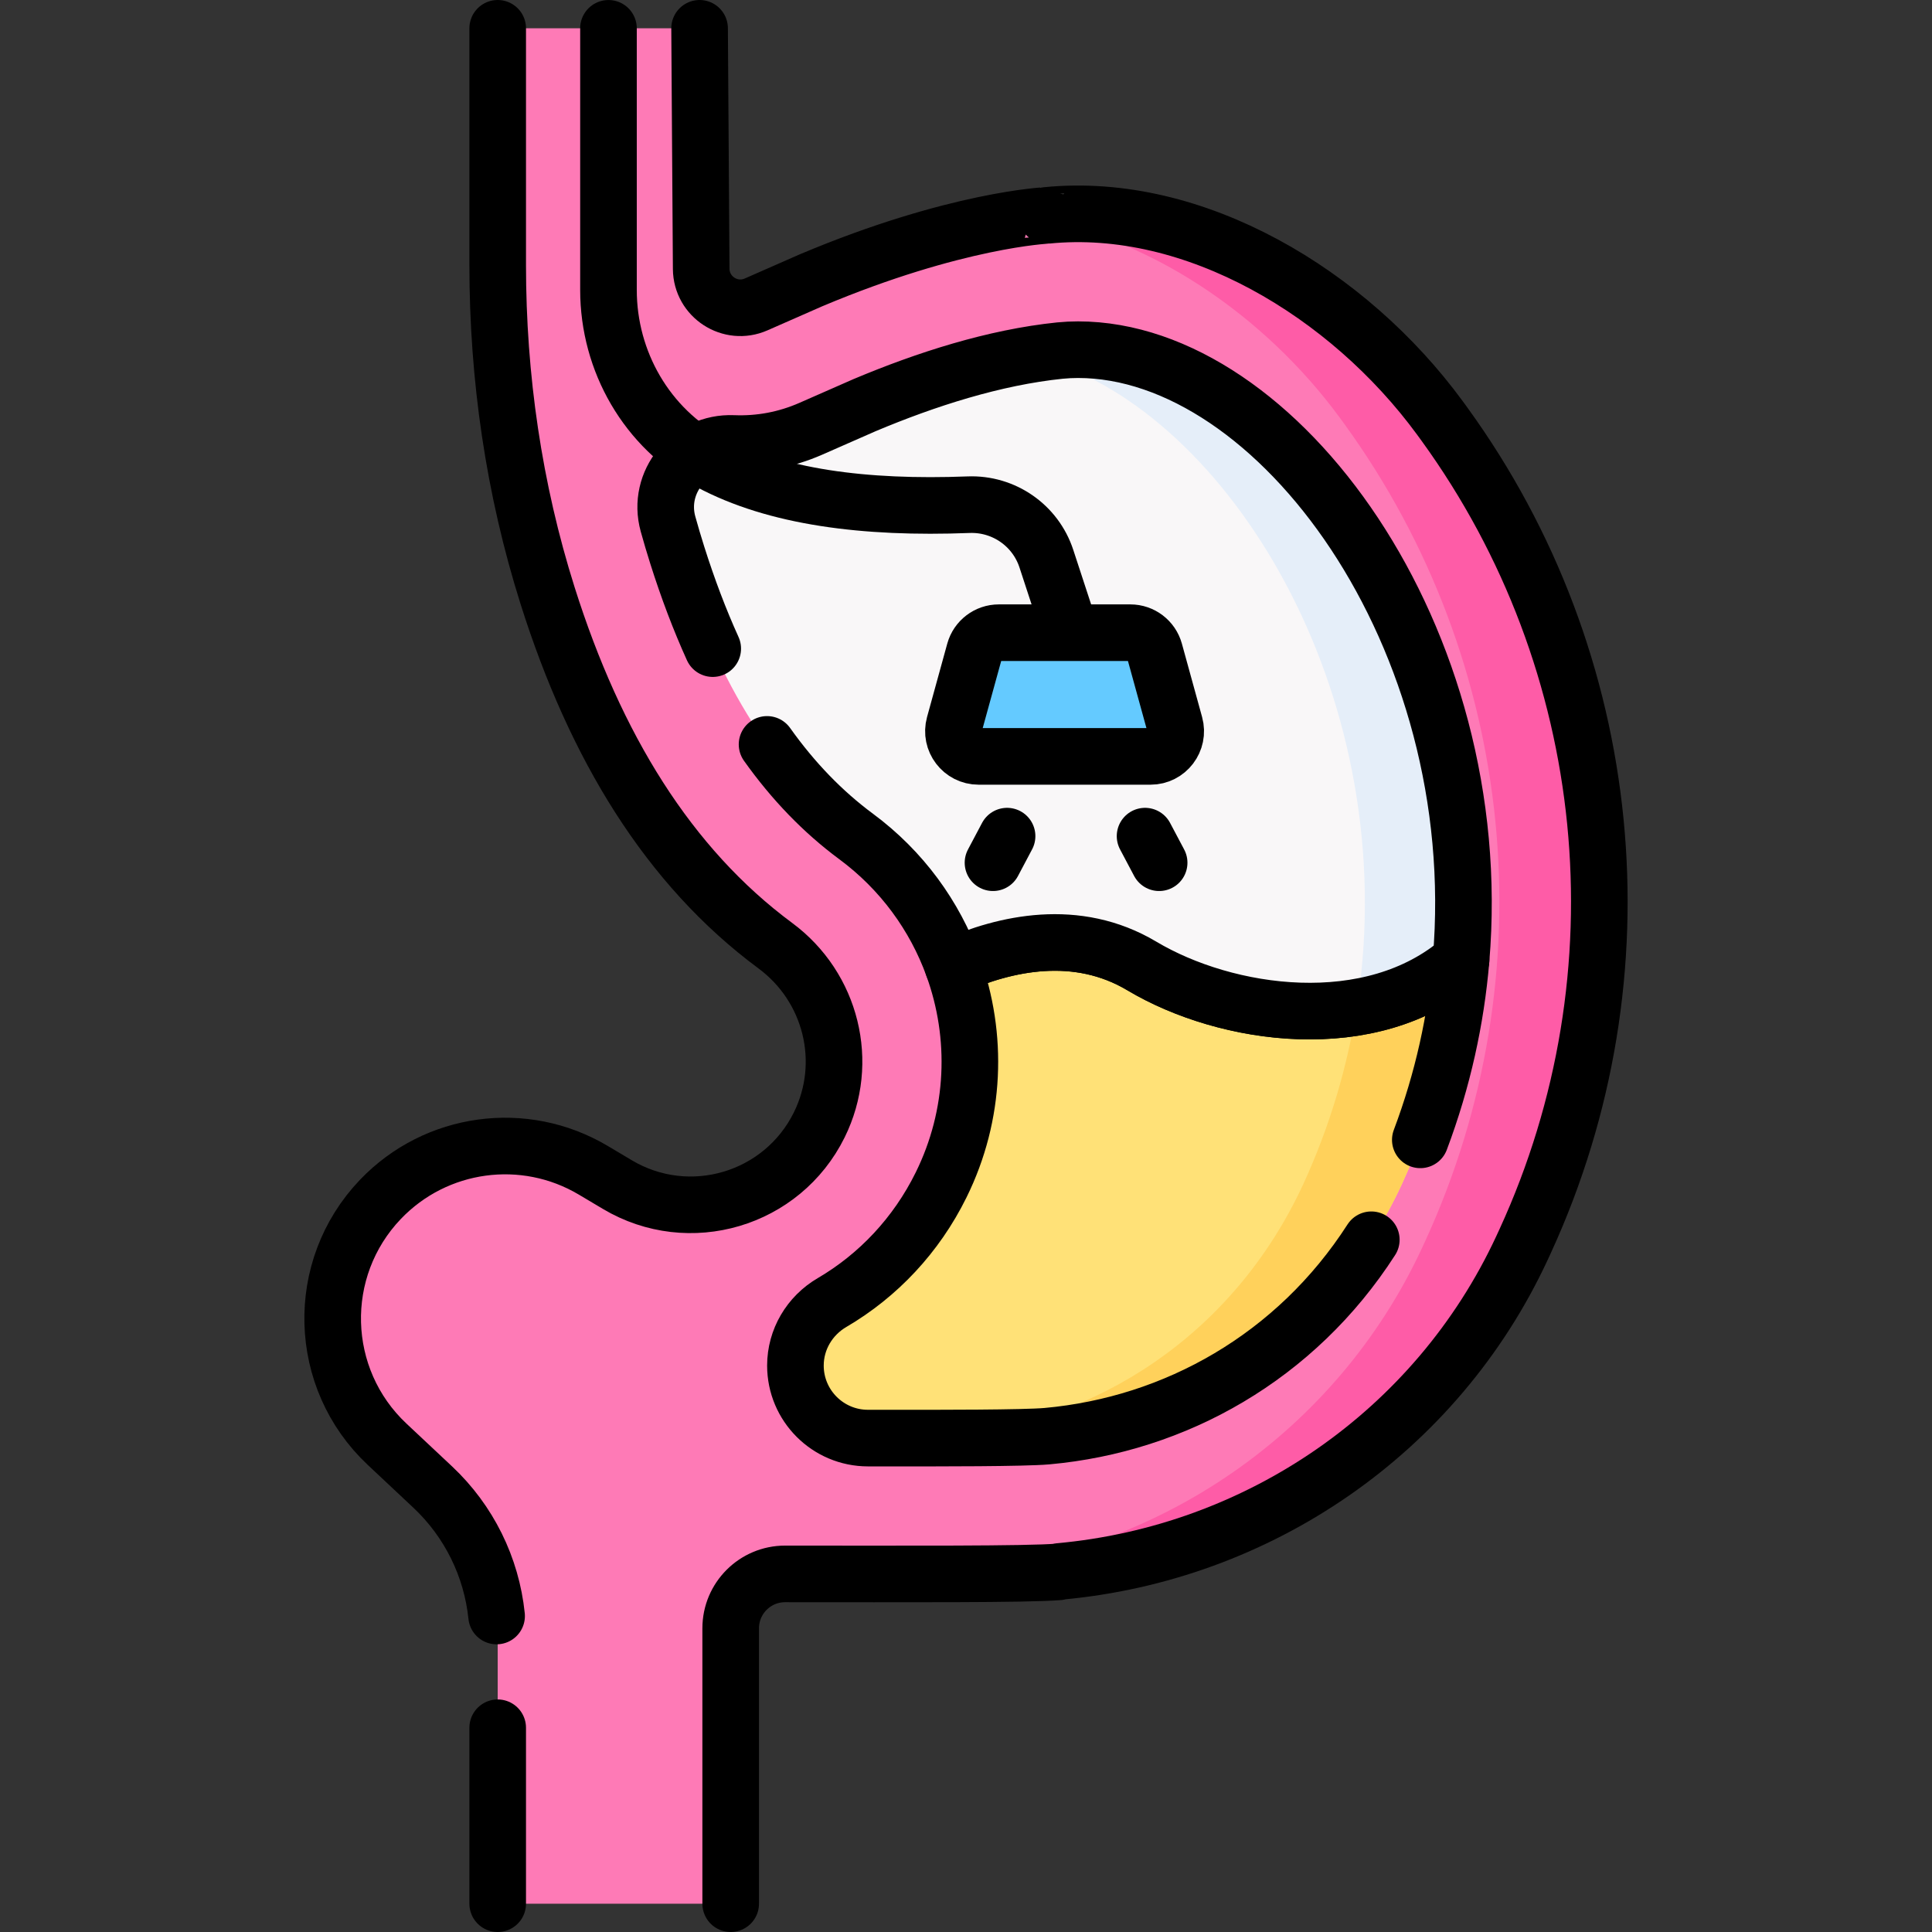
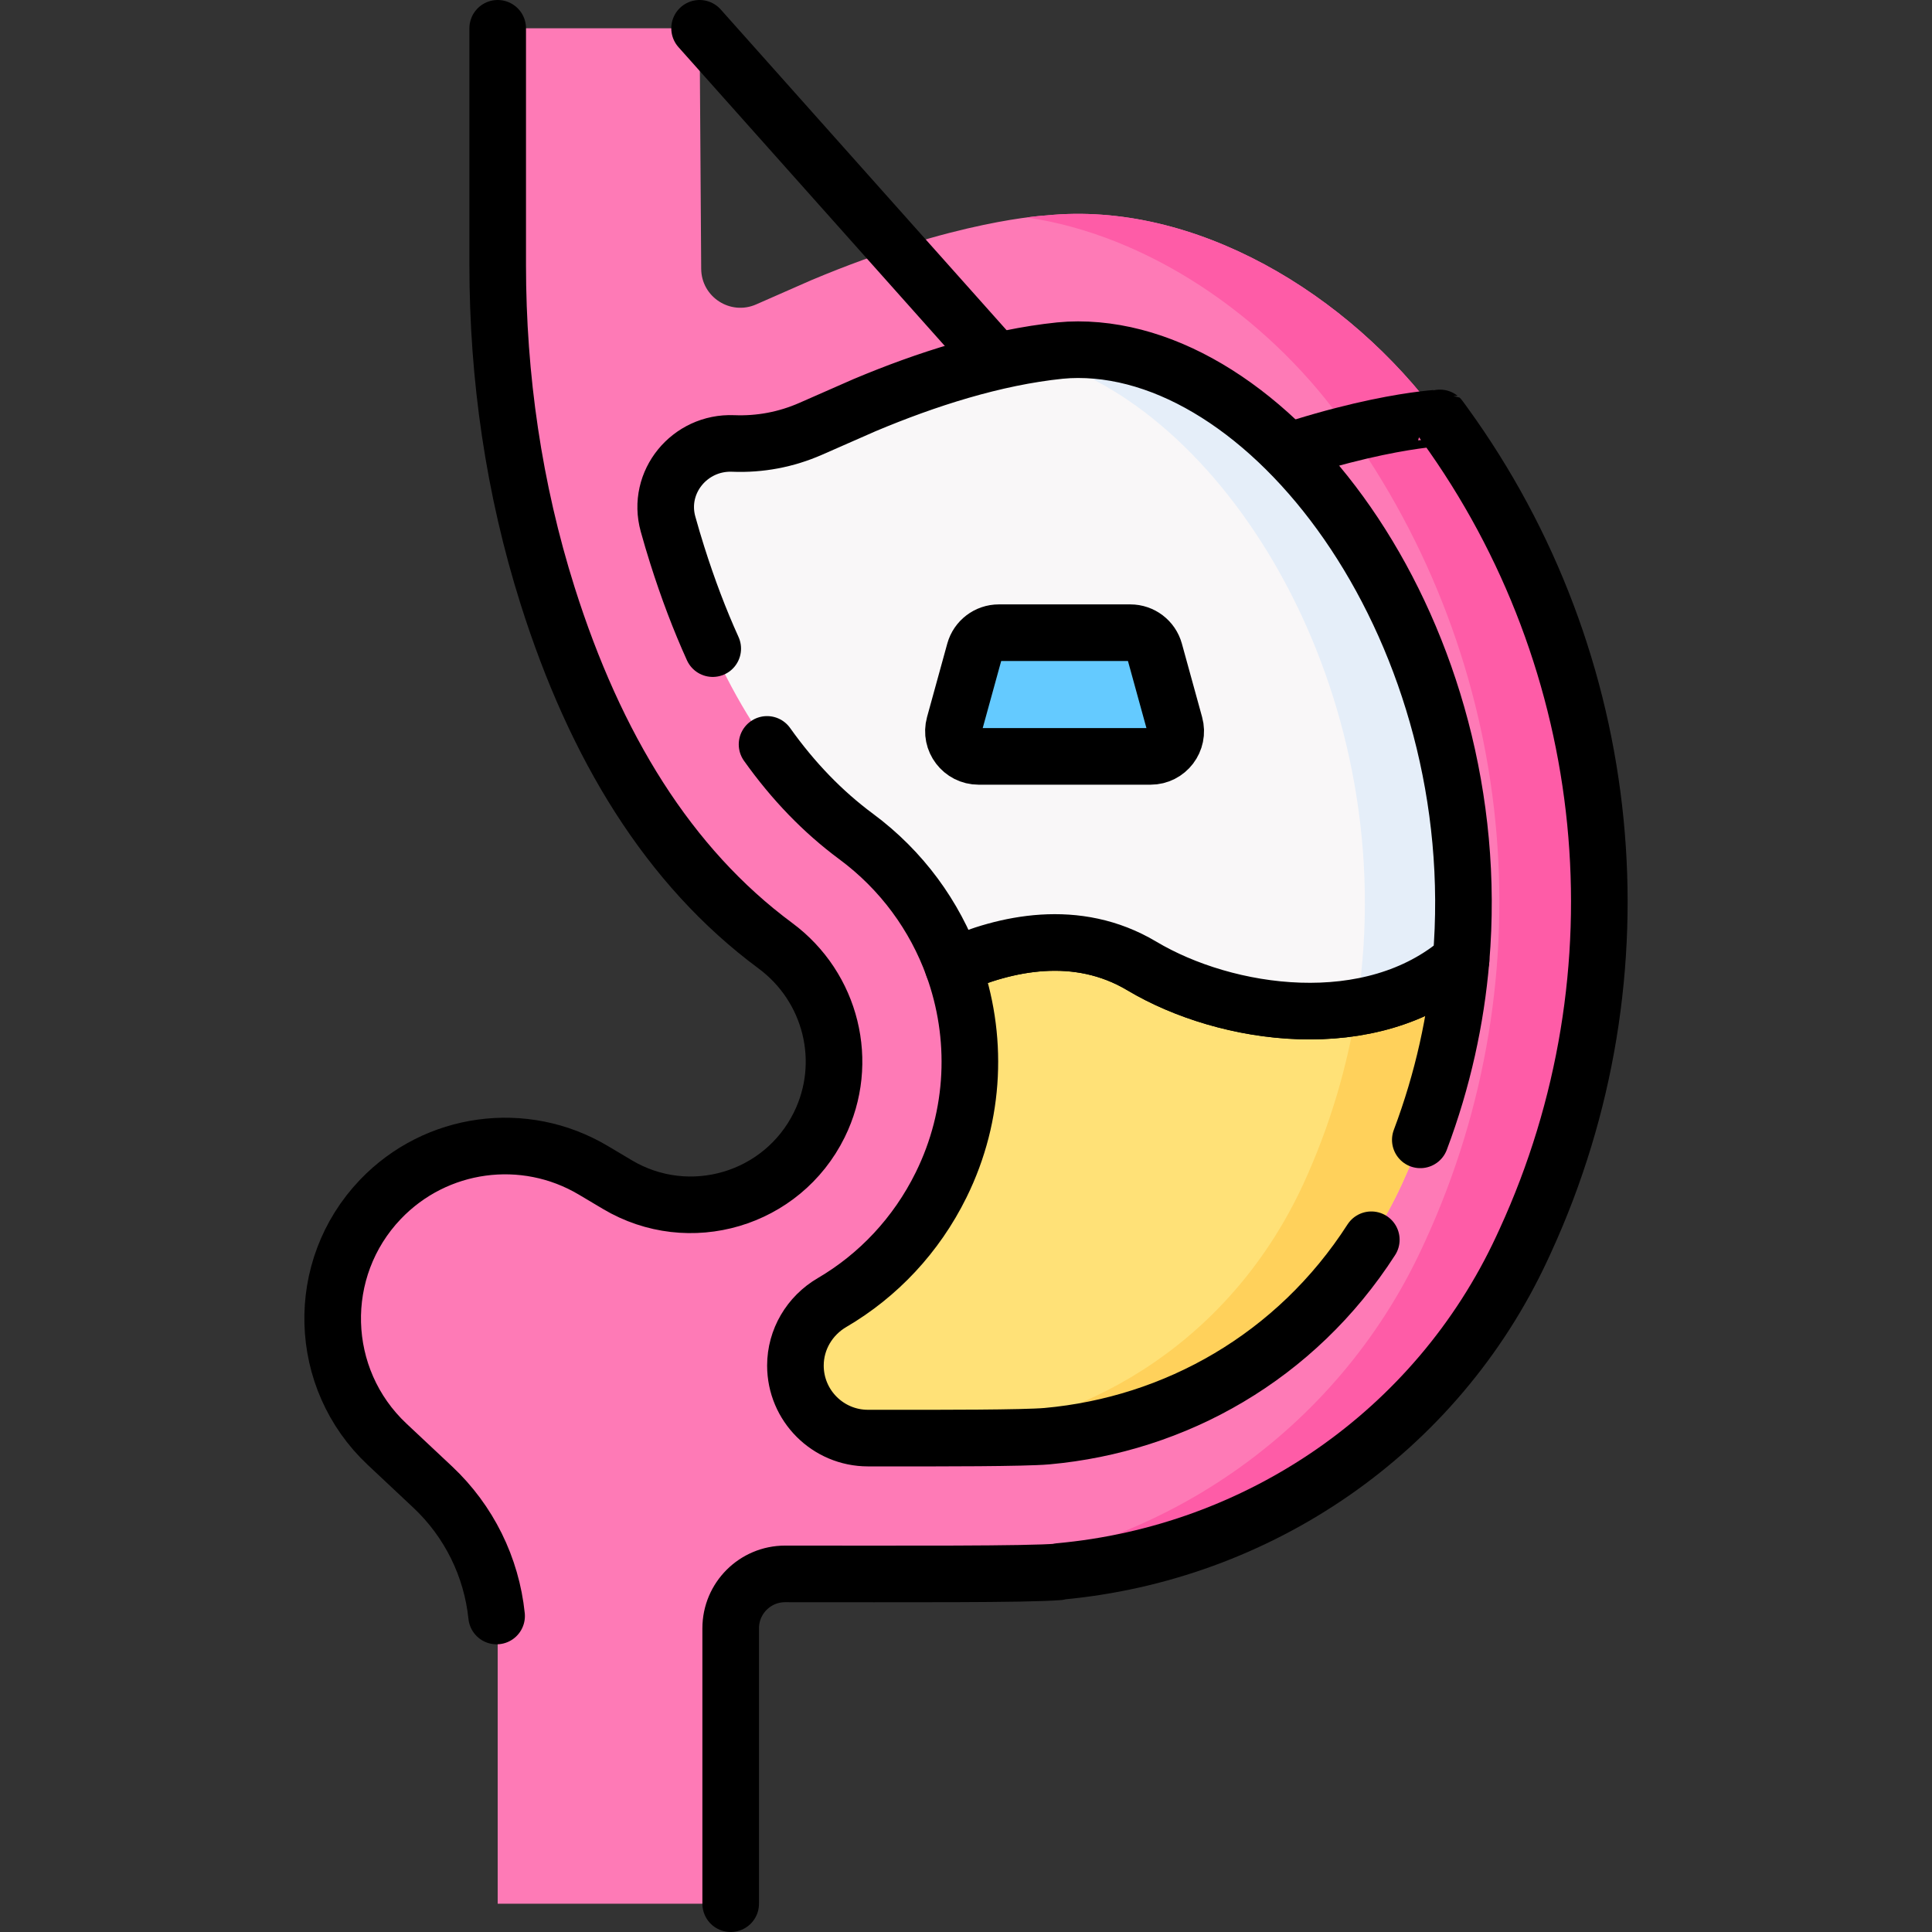
<svg xmlns="http://www.w3.org/2000/svg" version="1.1" id="Capa_1" x="0px" y="0px" viewBox="0 0 512 512" style="enable-background:new 0 0 512 512;" xml:space="preserve" width="512" height="512">
  <rect x="0" y="0" width="512" height="512" fill="#333333" stroke="none" />
  <g>
    <path style="fill:#FE7AB6;" d="M382.826,112.448c-0.412-0.568-0.825-1.135-1.239-1.699C357.366,77.694,316.52,53.157,277.36,57.083&#10;&#09;&#09;c0.04,0.032-23.96,0.991-62.438,17.203l-14.539,6.389c-6.829,3.001-14.5-1.964-14.559-9.423L185.398,7.5h-53.505v62.725&#10;&#09;&#09;c0,29.722,4.281,59.332,13.237,87.673c12.627,39.954,32.009,71.747,60.345,92.724c14.835,10.983,19.809,30.924,11.64,47.476&#10;&#09;&#09;c-9.805,19.867-34.458,27.166-53.498,15.839l-6.388-3.8c-18.306-10.891-41.709-7.691-56.42,7.714&#10;&#09;&#09;c-17.539,18.366-16.741,47.509,1.775,64.889l12.08,11.338c10.992,10.317,17.228,24.721,17.228,39.797V504.5h61.746v-72.986&#10;&#09;&#09;c0-7.962,6.462-14.417,14.424-14.417c31.9,0,64.005,0.166,72.504-0.538c0.047-0.035,0.093-0.073,0.14-0.108&#10;&#09;&#09;c52.856-4.76,99.964-36.958,122.605-85.653c0.309-0.664,0.615-1.329,0.921-1.995C436.641,258.142,428.444,175.394,382.826,112.448z&#10;&#09;&#09;" />
    <g>
      <path style="fill:#FE5CA7;" d="M382.826,112.447c-0.412-0.568-0.825-1.135-1.239-1.699&#10;&#09;&#09;&#09;C357.366,77.694,316.52,53.157,277.36,57.082c0.011,0.009-1.824,0.091-5.288,0.544c32.122,4.654,63.161,26.018,83.023,53.122&#10;&#09;&#09;&#09;c0.414,0.565,0.827,1.131,1.239,1.699c45.618,62.947,53.814,145.694,21.408,216.356c-0.306,0.666-0.613,1.331-0.921,1.995&#10;&#09;&#09;&#09;c-22.641,48.695-69.749,80.893-122.605,85.653c-0.047,0.035-0.093,0.073-0.14,0.108c-4.732,0.392,19.24,0.601,26.493,0&#10;&#09;&#09;&#09;c0.047-0.035,0.093-0.073,0.14-0.108c52.856-4.76,99.964-36.958,122.605-85.653c0.309-0.664,0.615-1.329,0.921-1.995&#10;&#09;&#09;&#09;C436.641,258.142,428.444,175.394,382.826,112.447z" />
    </g>
-     <path style="fill:none;stroke:#000000;stroke-width:15;stroke-linecap:round;stroke-linejoin:round;stroke-miterlimit:10;" d="&#10;&#09;&#09;M193.64,504.5v-72.986c0-7.962,6.462-14.417,14.424-14.417c31.9,0,64.005,0.166,72.504-0.538c0.047-0.035,0.093-0.073,0.14-0.108&#10;&#09;&#09;c52.856-4.76,99.964-36.958,122.605-85.653c0.309-0.664,0.615-1.329,0.921-1.995c32.406-70.662,24.21-153.409-21.408-216.356&#10;&#09;&#09;c-0.412-0.568-0.825-1.135-1.239-1.699C357.366,77.694,316.52,53.157,277.36,57.083c0.04,0.032-23.96,0.991-62.438,17.203&#10;&#09;&#09;l-14.539,6.389c-6.829,3.001-14.5-1.964-14.559-9.423L185.398,7.5" />
-     <line style="fill:none;stroke:#000000;stroke-width:15;stroke-linecap:round;stroke-linejoin:round;stroke-miterlimit:10;" x1="131.894" y1="457.872" x2="131.894" y2="504.5" />
+     <path style="fill:none;stroke:#000000;stroke-width:15;stroke-linecap:round;stroke-linejoin:round;stroke-miterlimit:10;" d="&#10;&#09;&#09;M193.64,504.5v-72.986c0-7.962,6.462-14.417,14.424-14.417c31.9,0,64.005,0.166,72.504-0.538c0.047-0.035,0.093-0.073,0.14-0.108&#10;&#09;&#09;c52.856-4.76,99.964-36.958,122.605-85.653c0.309-0.664,0.615-1.329,0.921-1.995c32.406-70.662,24.21-153.409-21.408-216.356&#10;&#09;&#09;c-0.412-0.568-0.825-1.135-1.239-1.699c0.04,0.032-23.96,0.991-62.438,17.203&#10;&#09;&#09;l-14.539,6.389c-6.829,3.001-14.5-1.964-14.559-9.423L185.398,7.5" />
    <path style="fill:none;stroke:#000000;stroke-width:15;stroke-linecap:round;stroke-linejoin:round;stroke-miterlimit:10;" d="&#10;&#09;&#09;M131.894,7.5v62.725c0,29.722,4.281,59.332,13.237,87.673c12.627,39.954,32.009,71.747,60.345,92.724&#10;&#09;&#09;c14.835,10.983,19.809,30.924,11.64,47.476c-9.805,19.867-34.458,27.166-53.498,15.839l-6.388-3.8&#10;&#09;&#09;c-18.306-10.891-41.709-7.691-56.42,7.714c-17.539,18.366-16.741,47.509,1.775,64.889l12.08,11.338&#10;&#09;&#09;c9.618,9.027,15.595,21.184,16.939,34.182" />
    <path style="fill:#FFE177;" d="M302.611,256c-17.314-10.327-36.276-6.045-50.05,0.071c6.694,18.437,6.034,39.325-3.163,57.958&#10;&#09;&#09;c-6.578,13.327-16.689,24.01-28.907,31.164c-5.956,3.487-9.696,9.79-9.696,16.692v0c0,10.612,8.605,19.217,19.218,19.224&#10;&#09;&#09;c3.522,0.002,6.463,0.004,7.907,0.004c10.395,0,33.411,0.037,39.56-0.517c38.963-3.509,75.456-26.626,94.033-66.801&#10;&#09;&#09;c9.065-19.767,14.024-39.834,15.683-59.406C363.441,274.967,324.966,269.333,302.611,256z" />
    <path style="fill:#FFD15B;" d="M359.551,266.925c-2.439,15.551-7.022,31.304-14.161,46.872&#10;&#09;&#09;c-18.577,40.175-55.071,63.292-94.033,66.801c-5.153,0.464-25.272,0.513-21.344,0.513c10.629,0.007,40.466,0.118,47.467-0.513&#10;&#09;&#09;c38.963-3.509,75.456-26.626,94.033-66.801c9.065-19.767,14.024-39.834,15.683-59.406&#10;&#09;&#09;C379.245,261.277,369.643,265.216,359.551,266.925z" />
    <path style="fill:none;stroke:#000000;stroke-width:15;stroke-linecap:round;stroke-linejoin:round;stroke-miterlimit:10;" d="&#10;&#09;&#09;M376.396,302.074c6.003-15.94,9.468-31.971,10.799-47.684c-23.754,20.577-62.229,14.944-84.584,1.61&#10;&#09;&#09;c-17.314-10.327-36.276-6.045-50.05,0.071c6.694,18.437,6.034,39.325-3.163,57.958c-6.578,13.327-16.689,24.01-28.907,31.164&#10;&#09;&#09;c-5.956,3.487-9.696,9.79-9.696,16.692v0c0,10.612,8.605,19.217,19.218,19.224c3.522,0.002,6.463,0.004,7.907,0.004&#10;&#09;&#09;c10.395,0,33.411,0.037,39.56-0.517c33.912-3.054,65.947-20.968,85.933-52.048" />
    <path style="fill:#F9F7F8;" d="M285.686,92.669c-1.598,0-3.19,0.079-4.735,0.233l0.004-0.003&#10;&#09;&#09;c-17.518,1.8-35.573,7.636-51.808,14.458l-14.285,6.276c-6.519,2.864-13.463,4.177-20.561,3.889&#10;&#09;&#09;c-11.517-0.468-20.349,10.241-17.268,21.349c0.761,2.744,1.569,5.47,2.424,8.176c10.972,34.715,26.489,59.13,47.439,74.639&#10;&#09;&#09;c12.13,8.98,20.82,21.041,25.665,34.384c13.775-6.116,32.736-10.398,50.05-0.071c22.355,13.333,60.83,18.967,84.584-1.61&#10;&#09;&#09;C394.452,168.788,338.476,92.669,285.686,92.669z" />
    <path style="fill:#E5EEF9;" d="M285.686,92.669c-1.598,0-3.19,0.079-4.735,0.233l0.004-0.003c-2.877,0.296-5.769,0.71-8.665,1.21&#10;&#09;&#09;c48.633,10.835,95.457,81.543,88.782,160.28c-0.352,4.158-0.864,8.339-1.522,12.535c10.092-1.709,19.695-5.648,27.645-12.535&#10;&#09;&#09;C394.452,168.788,338.476,92.669,285.686,92.669z" />
    <path style="fill:none;stroke:#000000;stroke-width:15;stroke-linecap:round;stroke-linejoin:round;stroke-miterlimit:10;" d="&#10;&#09;&#09;M203.277,197.273c6.957,9.781,14.806,17.889,23.62,24.414c12.13,8.98,20.82,21.041,25.665,34.384&#10;&#09;&#09;c13.775-6.116,32.736-10.398,50.05-0.071c22.355,13.333,60.83,18.967,84.584-1.61c7.256-85.602-48.72-161.72-101.509-161.72&#10;&#09;&#09;c-1.598,0-3.19,0.079-4.735,0.233l0.004-0.003c-17.518,1.8-35.573,7.636-51.808,14.458l-14.285,6.276&#10;&#09;&#09;c-6.519,2.864-13.463,4.177-20.561,3.889c-11.517-0.468-20.349,10.241-17.268,21.349c0.761,2.744,1.569,5.47,2.424,8.176&#10;&#09;&#09;c2.833,8.962,5.971,17.232,9.424,24.845" />
-     <path style="fill:none;stroke:#000000;stroke-width:15;stroke-linecap:round;stroke-linejoin:round;stroke-miterlimit:10;" d="&#10;&#09;&#09;M161.253,7.507v69.332c0,18.961,10.167,36.668,26.889,45.606c17.345,9.27,40.861,12.372,68.549,11.302&#10;&#09;&#09;c9.296-0.359,17.714,5.465,20.61,14.306l4.821,14.717" />
    <path style="fill:#64CAFF;" d="M304.906,200.451h-45.565c-4.406,0-7.603-4.196-6.432-8.444l5.354-19.436&#10;&#09;&#09;c0.797-2.895,3.43-4.9,6.432-4.9h34.857c3.002,0,5.635,2.005,6.432,4.9l5.354,19.436&#10;&#09;&#09;C312.509,196.255,309.312,200.451,304.906,200.451z" />
    <path style="fill:none;stroke:#000000;stroke-width:15;stroke-linecap:round;stroke-linejoin:round;stroke-miterlimit:10;" d="&#10;&#09;&#09;M304.906,200.451h-45.565c-4.406,0-7.603-4.196-6.432-8.444l5.354-19.436c0.797-2.895,3.43-4.9,6.432-4.9h34.857&#10;&#09;&#09;c3.002,0,5.635,2.005,6.432,4.9l5.354,19.436C312.509,196.255,309.312,200.451,304.906,200.451z" />
    <g>
-       <line style="fill:none;stroke:#000000;stroke-width:15;stroke-linecap:round;stroke-linejoin:round;stroke-miterlimit:10;" x1="303.452" y1="221.585" x2="307.185" y2="228.631" />
-       <line style="fill:none;stroke:#000000;stroke-width:15;stroke-linecap:round;stroke-linejoin:round;stroke-miterlimit:10;" x1="266.886" y1="221.585" x2="263.154" y2="228.631" />
-     </g>
+       </g>
  </g>
</svg>